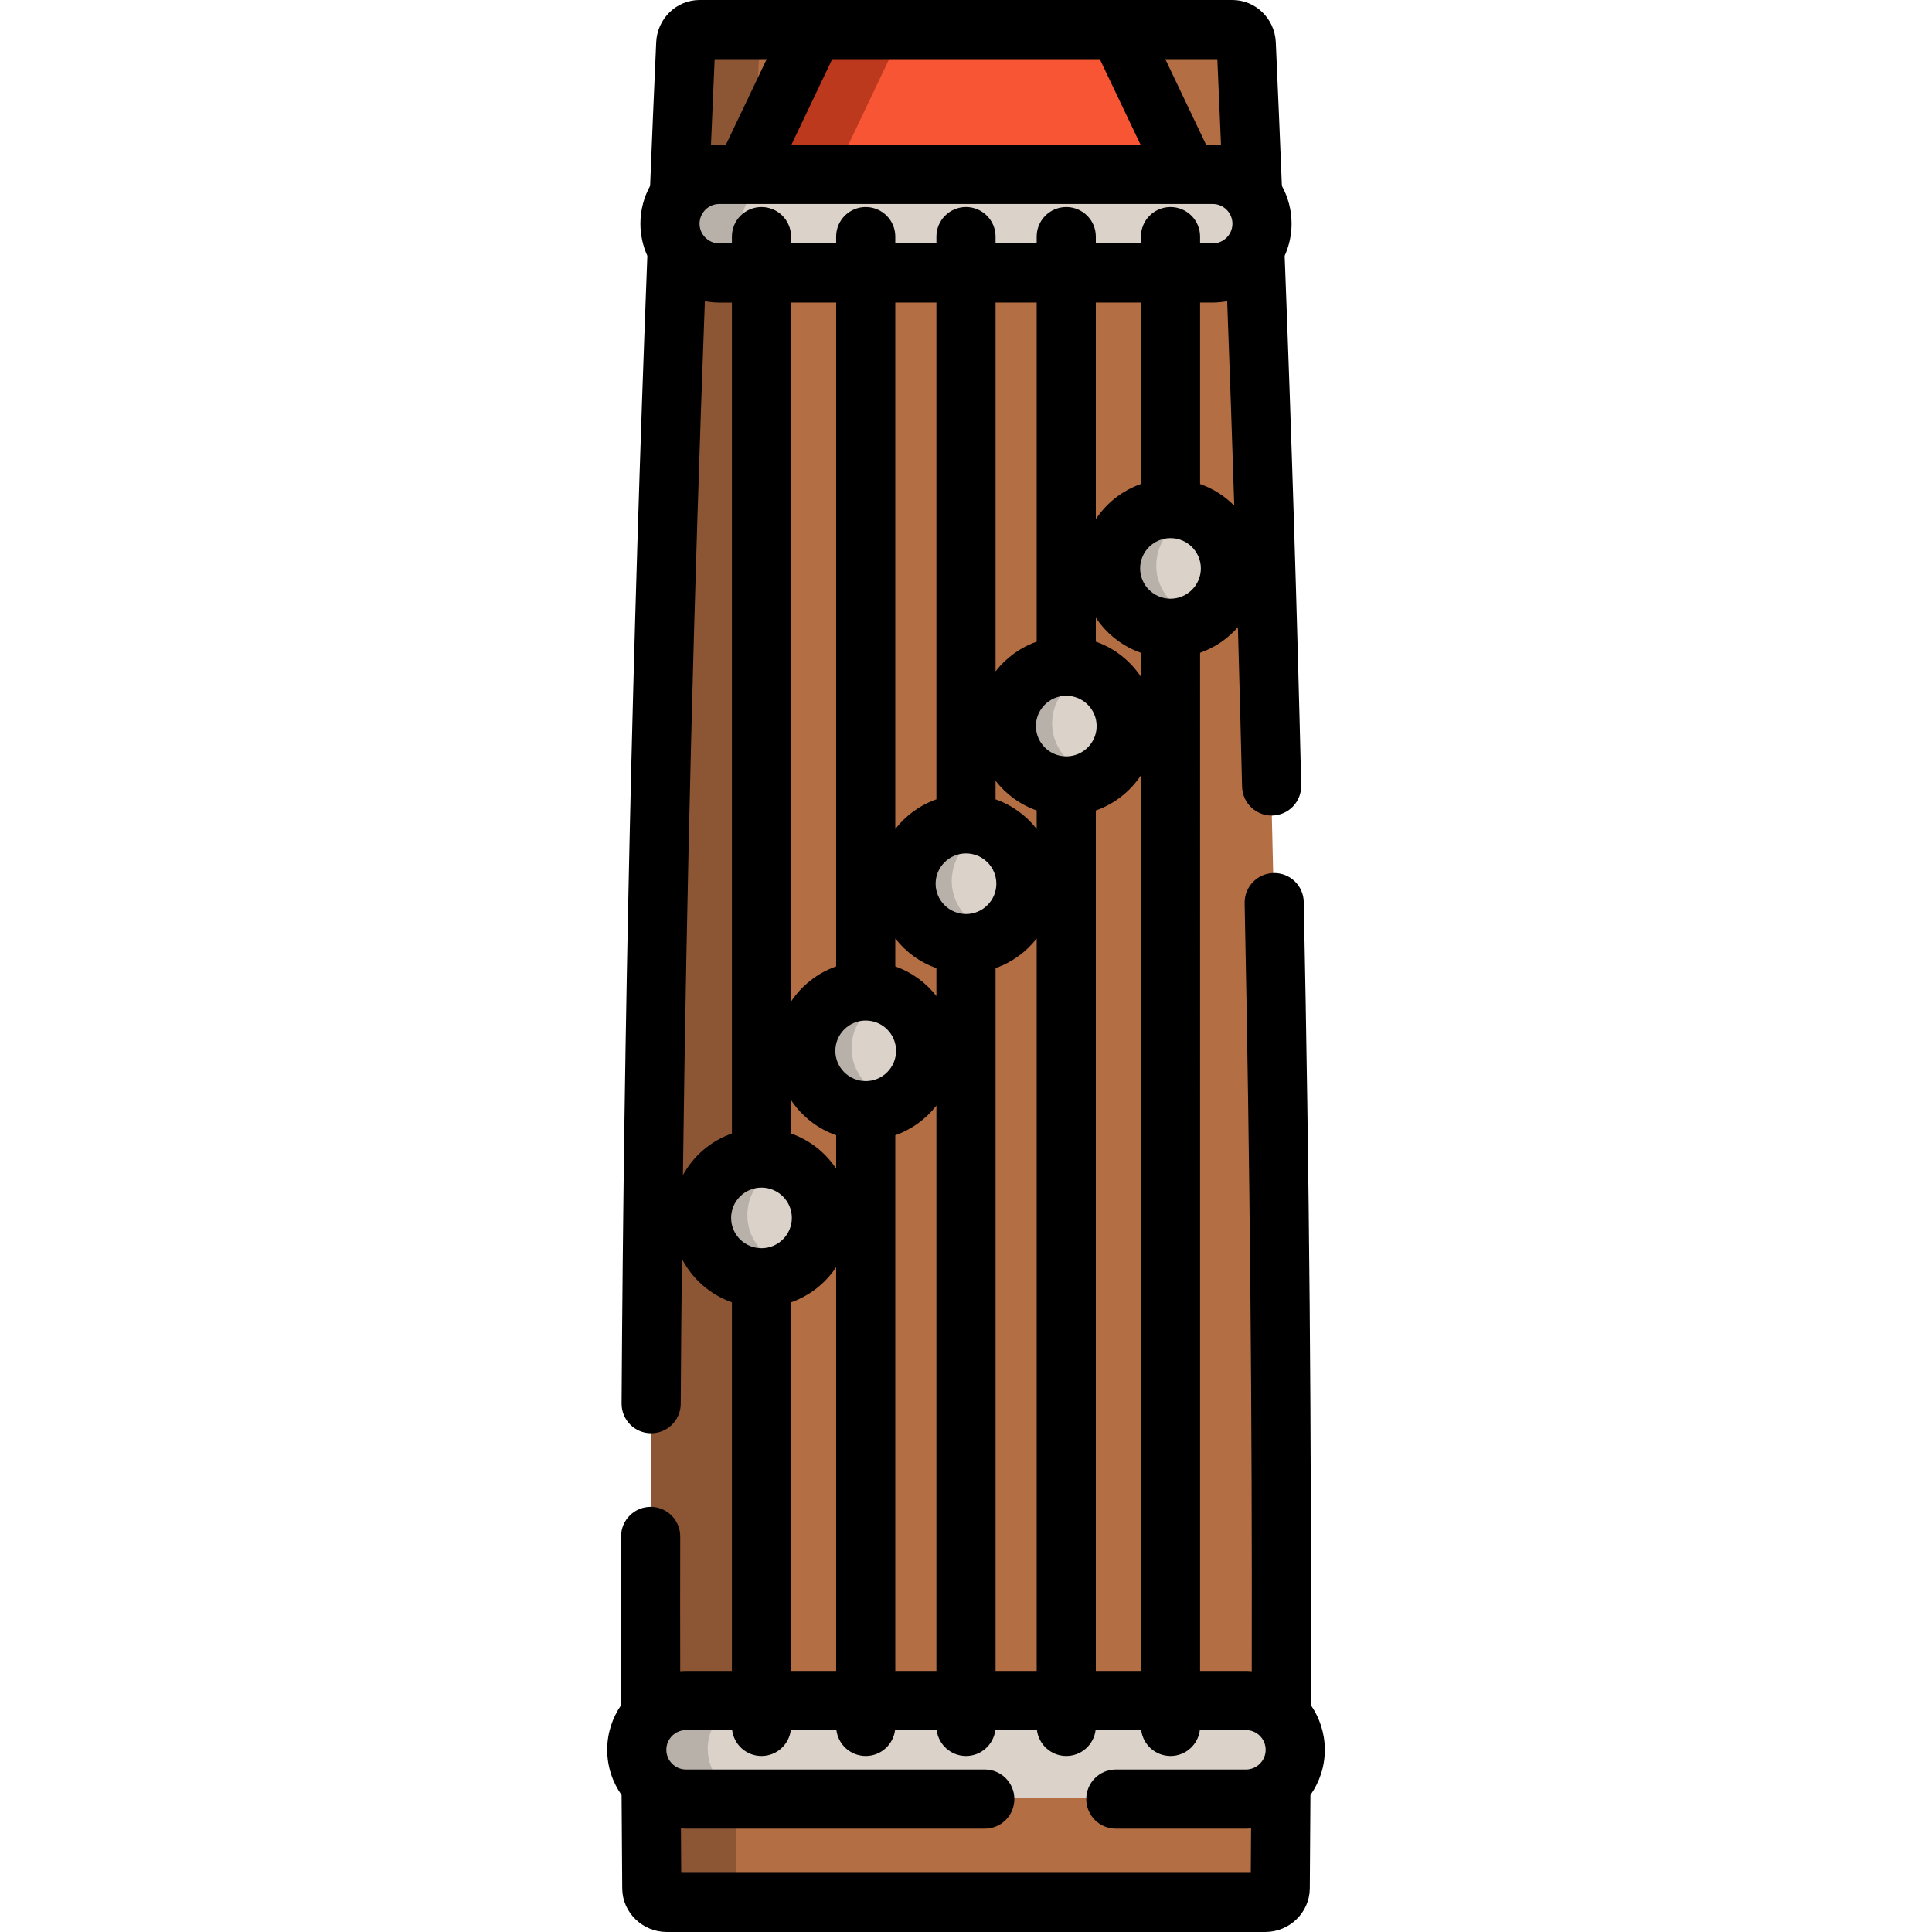
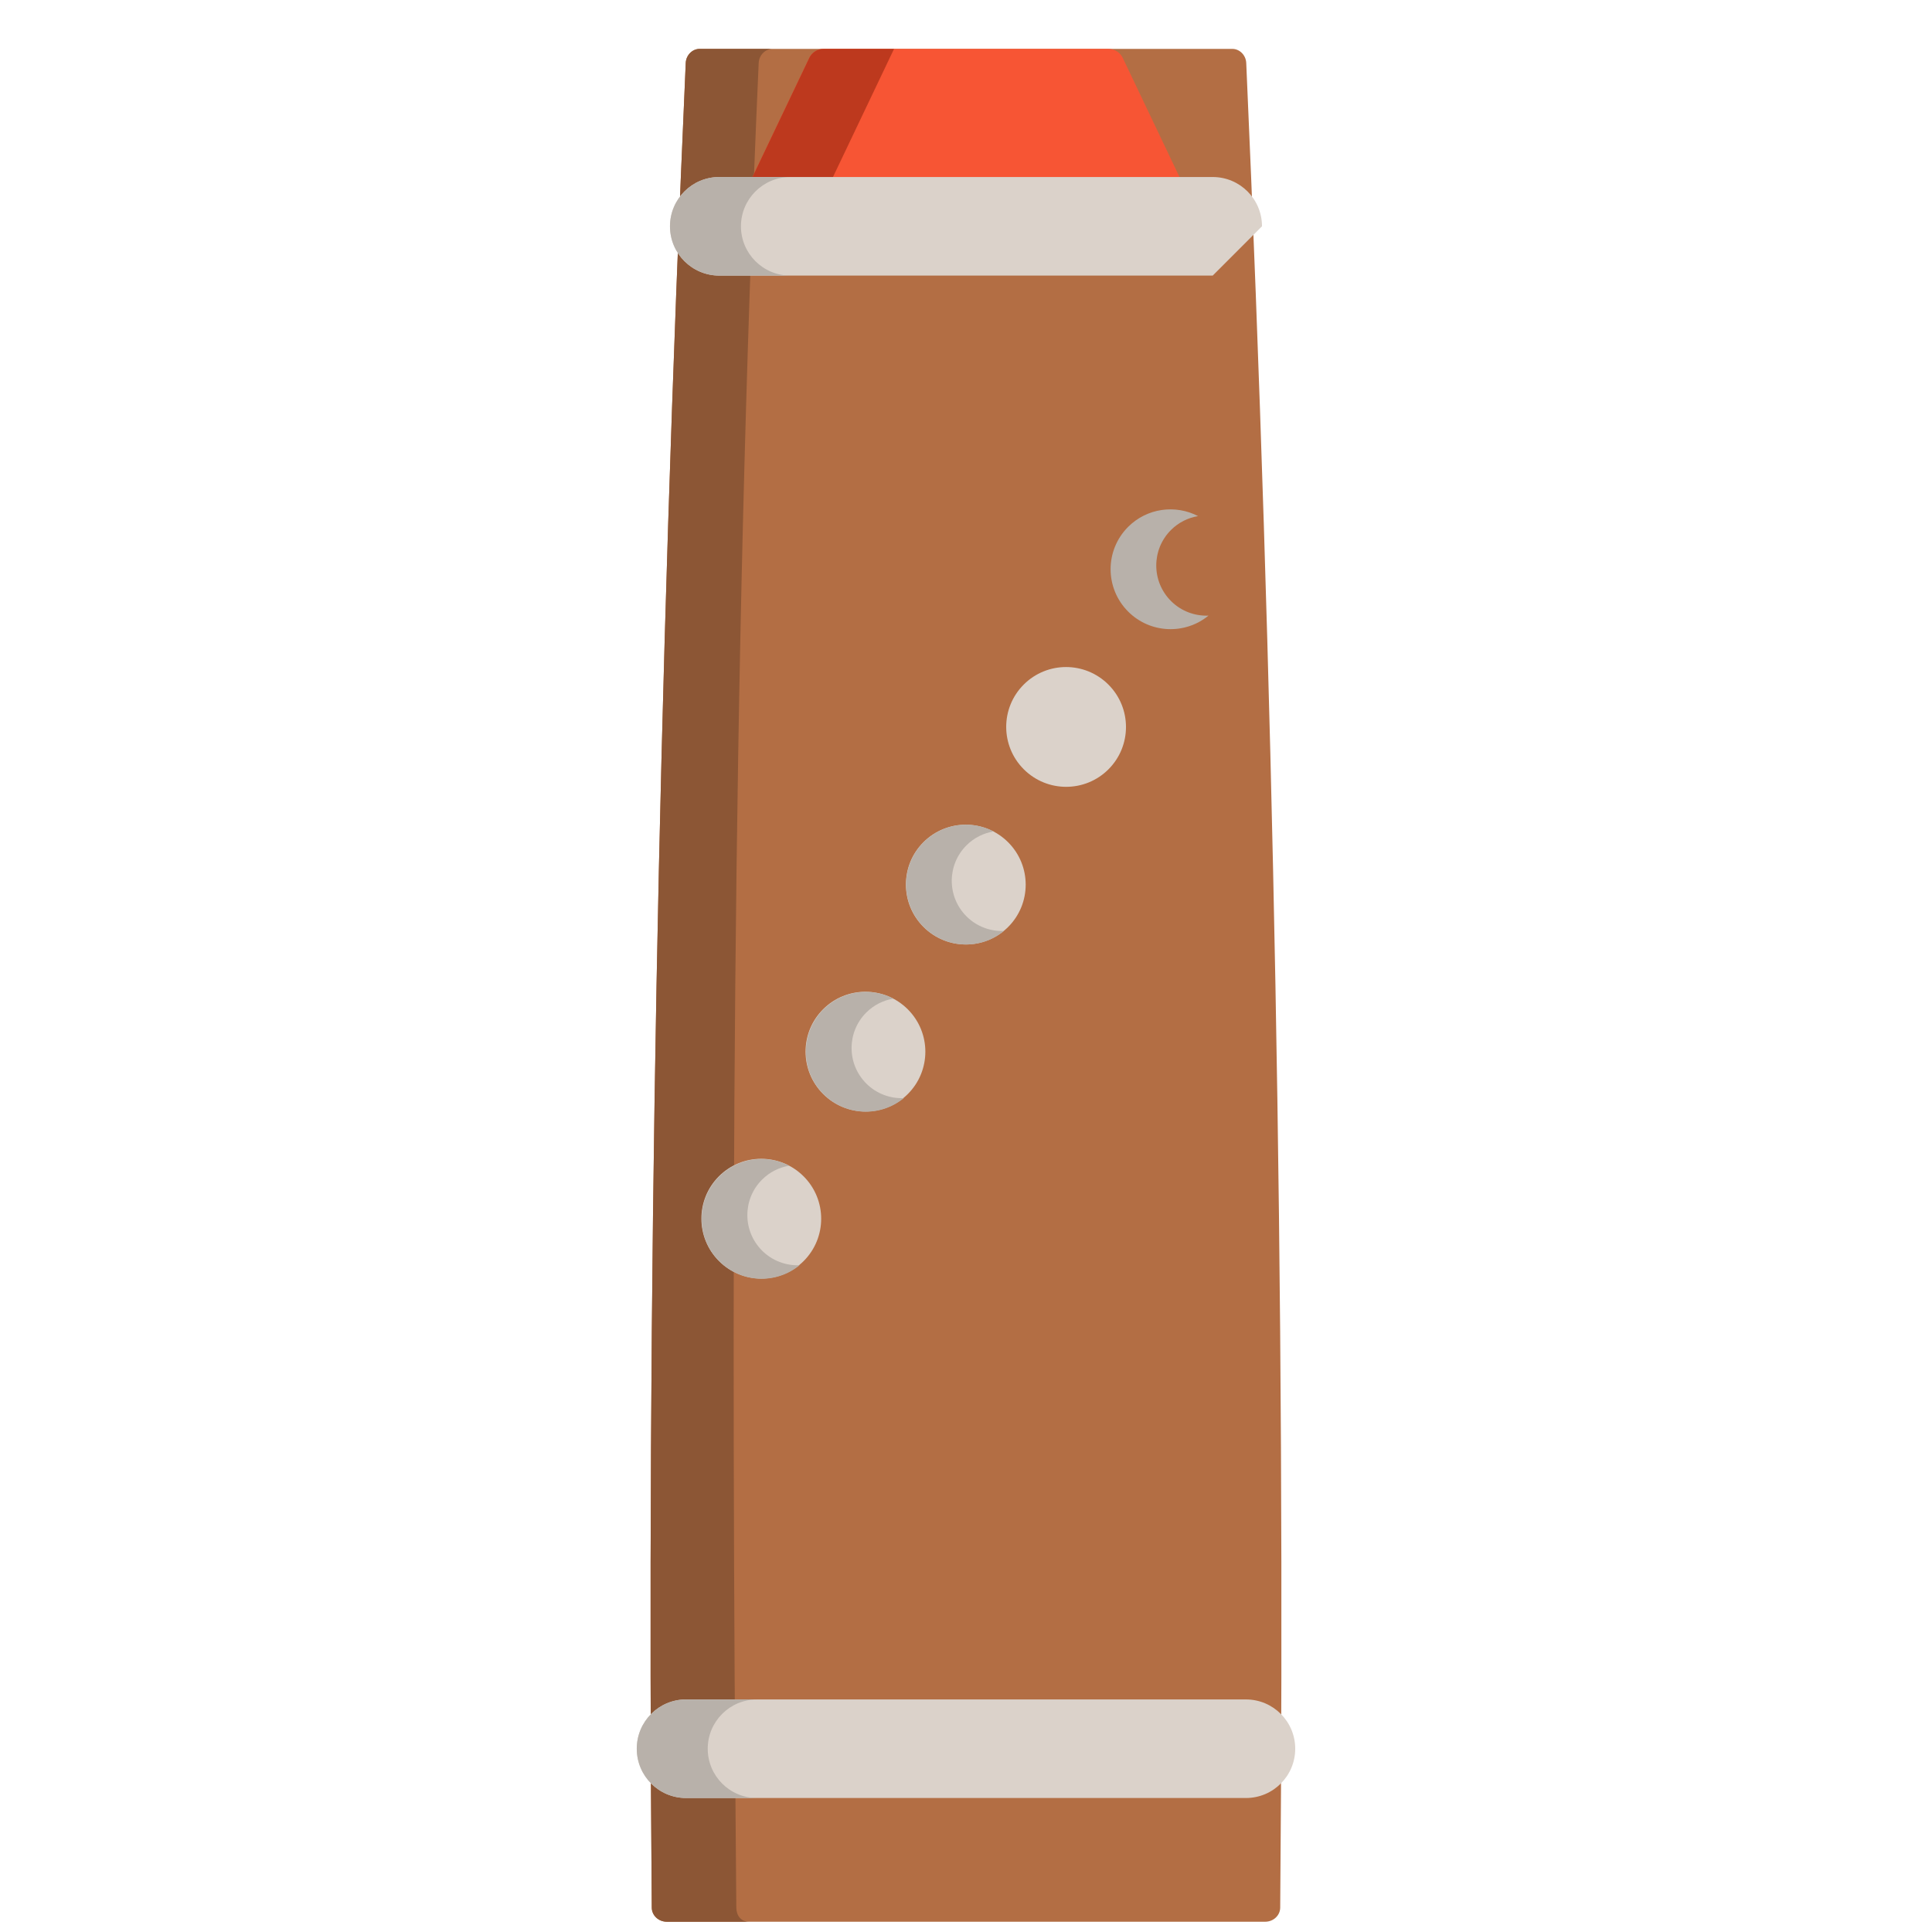
<svg xmlns="http://www.w3.org/2000/svg" height="800px" width="800px" version="1.1" id="Layer_1" viewBox="0 0 511.997 511.997" xml:space="preserve">
  <path style="fill:#B36E44;" d="M335.279,509.279c-52.855,0-105.71,0-158.564,0c-2.182,0-3.966-1.664-3.986-3.719  c-1.397-163.027,1.76-326.016,9.001-488.886c0.093-2.053,1.744-3.719,3.685-3.719c47.055-0.001,94.11-0.001,141.165,0  c1.942,0,3.592,1.666,3.685,3.719c7.241,162.87,10.398,325.859,9.001,488.886C339.245,507.613,337.461,509.279,335.279,509.279z" />
  <path style="fill:#8C5635;" d="M195.131,505.559c-1.397-163.027-1.313-326.017,5.928-488.886c0.093-2.053,1.744-3.719,3.685-3.719  c-6.444,0-12.887,0-19.331,0c-1.942,0-3.592,1.666-3.685,3.719c-7.241,162.87-10.398,325.859-9.001,488.886  c0.02,2.054,1.805,3.719,3.986,3.719c6.444,0,15.369,0,21.813,0C196.345,509.279,195.151,507.613,195.131,505.559z" />
  <path style="fill:#F75534;" d="M314.688,51.336H197.304v-0.01l17.161-35.988c0.694-1.454,2.161-2.38,3.773-2.38h75.526  c1.612,0,3.08,0.927,3.773,2.382L314.688,51.336z" />
  <path style="fill:#BD391E;" d="M236.927,12.957l-18.286,38.369h-21.337l17.161-35.988c0.694-1.454,2.161-2.38,3.773-2.38  C218.239,12.957,236.927,12.957,236.927,12.957z" />
-   <path style="fill:#DBD2CA;" d="M321.381,73.033H190.612c-7.213,0-13.061-5.847-13.061-13.061l0,0  c0-7.213,5.847-13.061,13.061-13.061H321.38c7.213,0,13.061,5.847,13.061,13.061l0,0C334.441,67.186,328.594,73.033,321.381,73.033z  " />
+   <path style="fill:#DBD2CA;" d="M321.381,73.033H190.612c-7.213,0-13.061-5.847-13.061-13.061l0,0  c0-7.213,5.847-13.061,13.061-13.061H321.38c7.213,0,13.061,5.847,13.061,13.061l0,0z  " />
  <path style="fill:#B8B1AA;" d="M196.359,59.973c0-7.213,5.847-13.061,13.061-13.061h-18.808c-7.214,0-13.061,5.848-13.061,13.061  s5.847,13.061,13.061,13.061h18.808C202.207,73.034,196.359,67.186,196.359,59.973z" />
  <g>
    <path style="fill:#DBD2CA;" d="M330.184,476.489H181.809c-7.213,0-13.061-5.847-13.061-13.061l0,0   c0-7.213,5.847-13.061,13.061-13.061h148.376c7.213,0,13.061,5.847,13.061,13.061l0,0   C343.245,470.642,337.398,476.489,330.184,476.489z" />
-     <ellipse transform="matrix(0.707 -0.707 0.707 0.707 -15.814 263.527)" style="fill:#DBD2CA;" cx="310.198" cy="150.853" rx="15.867" ry="15.882" />
    <ellipse transform="matrix(0.707 -0.707 0.707 0.707 -90.78 249.678)" style="fill:#DBD2CA;" cx="255.998" cy="234.42" rx="15.867" ry="15.882" />
    <ellipse transform="matrix(0.707 -0.707 0.707 0.707 -53.45 256.233)" style="fill:#DBD2CA;" cx="282.576" cy="192.636" rx="15.867" ry="15.882" />
    <ellipse transform="matrix(0.707 -0.707 0.707 0.707 -129.879 243.847)" style="fill:#DBD2CA;" cx="229.41" cy="278.701" rx="15.867" ry="15.882" />
    <ellipse transform="matrix(0.707 -0.707 0.707 0.707 -169.27 237.295)" style="fill:#DBD2CA;" cx="201.805" cy="322.975" rx="15.867" ry="15.882" />
  </g>
  <g>
    <path style="fill:#B8B1AA;" d="M310.319,159.27c-5.195-5.195-5.199-13.615-0.009-18.805c2.03-2.03,4.557-3.254,7.189-3.695   c-5.981-3.108-13.521-2.159-18.536,2.857c-6.196,6.196-6.191,16.248,0.011,22.451c5.826,5.826,15.049,6.183,21.281,1.067   C316.676,163.284,313.051,162.003,310.319,159.27z" />
-     <path style="fill:#B8B1AA;" d="M282.728,201.081c-5.195-5.195-5.199-13.615-0.009-18.805c2.03-2.03,4.557-3.254,7.189-3.695   c-5.981-3.108-13.521-2.159-18.536,2.857c-6.196,6.196-6.191,16.248,0.011,22.451c5.826,5.826,15.049,6.183,21.281,1.067   C289.085,205.096,285.46,203.814,282.728,201.081z" />
    <path style="fill:#B8B1AA;" d="M256.123,242.836c-5.195-5.195-5.199-13.615-0.009-18.805c2.03-2.03,4.557-3.254,7.189-3.695   c-5.981-3.108-13.521-2.159-18.536,2.857c-6.196,6.196-6.191,16.248,0.012,22.451c5.826,5.826,15.049,6.183,21.281,1.067   C262.481,246.851,258.856,245.569,256.123,242.836z" />
    <path style="fill:#B8B1AA;" d="M229.574,287.143c-5.195-5.195-5.199-13.615-0.009-18.805c2.03-2.03,4.557-3.254,7.189-3.695   c-5.981-3.108-13.521-2.159-18.536,2.857c-6.196,6.196-6.191,16.248,0.011,22.451c5.826,5.826,15.049,6.182,21.281,1.067   C235.932,291.158,232.307,289.877,229.574,287.143z" />
    <path style="fill:#B8B1AA;" d="M201.955,331.423c-5.195-5.195-5.199-13.615-0.009-18.805c2.03-2.03,4.557-3.254,7.189-3.695   c-5.981-3.108-13.521-2.159-18.536,2.857c-6.196,6.196-6.191,16.248,0.011,22.451c5.826,5.826,15.049,6.183,21.281,1.067   C208.314,335.437,204.689,334.155,201.955,331.423z" />
    <path style="fill:#B8B1AA;" d="M187.556,463.428c0-7.213,5.847-13.061,13.061-13.061h-18.808c-7.214,0-13.061,5.848-13.061,13.061   s5.847,13.061,13.061,13.061h18.808C193.403,476.489,187.556,470.642,187.556,463.428z" />
  </g>
-   <path d="M347.378,451.862c0.223-69.932-0.403-141.516-1.867-212.826c-0.089-4.327-3.635-7.757-7.996-7.674  c-4.327,0.089-7.763,3.669-7.674,7.996c1.398,68.162,2.024,136.56,1.881,203.534c-0.51-0.038-1.019-0.078-1.538-0.078h-12.152  V172.997c3.909-1.373,7.35-3.741,10.023-6.799c0.402,14.17,0.774,28.279,1.107,42.278c0.102,4.263,3.59,7.65,7.83,7.65  c0.064,0,0.128-0.001,0.191-0.002c4.327-0.103,7.751-3.694,7.648-8.022c-1.095-46.069-2.574-93.261-4.389-140.303  c1.169-2.606,1.835-5.485,1.835-8.521c0-3.631-0.934-7.047-2.569-10.026c-0.507-12.639-1.048-25.424-1.611-38.056  C337.809,4.918,332.749,0,326.579,0h-30.172h-80.809h-30.184c-6.17,0-11.23,4.918-11.518,11.208  c-0.566,12.7-1.107,25.484-1.611,38.046c-1.636,2.979-2.57,6.395-2.57,10.026c0,3.039,0.667,5.919,1.838,8.526  c-3.934,101.823-6.233,204.138-6.827,304.142c-0.025,4.329,3.462,7.859,7.791,7.884c0.016,0,0.031,0,0.047,0  c4.306,0,7.81-3.478,7.836-7.79c0.076-12.783,0.181-25.606,0.312-38.46c2.763,5.352,7.501,9.522,13.25,11.541v97.692h-12.152  c-0.521,0-1.033,0.041-1.545,0.078c-0.024-11.886-0.024-23.852,0-35.713c0.008-4.328-3.493-7.844-7.821-7.852  c-0.005,0-0.01,0-0.016,0c-4.321,0-7.827,3.499-7.837,7.821c-0.029,14.869-0.02,29.901,0.024,44.714  c-2.329,3.37-3.702,7.449-3.702,11.847c0,4.463,1.419,8.595,3.812,11.993c0.042,8.27,0.094,16.541,0.17,24.817  c0.065,6.329,5.366,11.476,11.818,11.476h158.574c6.451,0,11.752-5.148,11.819-11.486c0.074-8.269,0.127-16.54,0.169-24.809  c2.393-3.398,3.812-7.531,3.812-11.994C351.082,459.313,349.709,455.233,347.378,451.862z M290.405,442.814v-228.03  c4.929-1.728,9.117-5.036,11.954-9.317v237.348H290.405z M263.833,442.814V256.565c4.35-1.526,8.122-4.285,10.898-7.856v194.104  H263.833z M237.261,442.814v-141.97c4.351-1.528,8.123-4.288,10.898-7.862v149.833h-10.898V442.814z M201.798,54.857  c-4.328,0-7.837,3.508-7.837,7.837v1.809h-3.349c-2.881,0-5.224-2.344-5.224-5.224s2.344-5.224,5.224-5.224H321.38  c2.881,0,5.224,2.344,5.224,5.224s-2.344,5.224-5.224,5.224h-3.348v-1.809c0-4.329-3.508-7.837-7.837-7.837  s-7.837,3.508-7.837,7.837v1.809h-11.954v-1.809c0-4.329-3.508-7.837-7.837-7.837c-4.329,0-7.837,3.508-7.837,7.837v1.809h-10.898  v-1.809c0-4.329-3.508-7.837-7.837-7.837c-4.328,0-7.837,3.508-7.837,7.837v1.809h-10.898v-1.809c0-4.329-3.509-7.837-7.837-7.837  c-4.328,0-7.837,3.508-7.837,7.837v1.809h-11.954v-1.809C209.634,58.365,206.125,54.857,201.798,54.857z M302.358,128.261  c-4.929,1.728-9.117,5.037-11.954,9.317V80.176h11.954V128.261z M302.358,179.362c-2.837-4.281-7.026-7.589-11.954-9.317v-6.363  c2.837,4.282,7.026,7.59,11.954,9.318V179.362z M274.731,219.687c-2.776-3.571-6.548-6.33-10.898-7.857v-4.91  c2.775,3.573,6.547,6.333,10.898,7.861V219.687z M248.16,263.972c-2.775-3.574-6.547-6.334-10.898-7.861v-7.401  c2.776,3.571,6.548,6.33,10.898,7.857V263.972z M229.419,286.507c-4.437,0-8.046-3.602-8.046-8.031c0-4.415,3.589-8.007,8.008-8.028  c0.015,0,0.028,0.002,0.043,0.002c0.013,0,0.025-0.002,0.038-0.002c4.417,0.023,8.003,3.614,8.003,8.028  C237.465,282.905,233.856,286.507,229.419,286.507z M274.731,170.049c-4.35,1.528-8.122,4.288-10.898,7.861V80.176h10.898V170.049z   M248.16,211.83c-4.35,1.527-8.122,4.285-10.898,7.858V80.176h10.898V211.83z M255.996,242.227c-4.437,0-8.046-3.602-8.046-8.03  c0-4.425,3.604-8.025,8.036-8.03c0.003,0,0.006,0,0.01,0c0.004,0,0.006,0,0.01,0c4.432,0.005,8.036,3.605,8.036,8.03  C264.042,238.625,260.433,242.227,255.996,242.227z M282.581,200.444c-0.004,0-0.008,0-0.013,0c-0.002,0-0.005,0-0.007,0  c-4.43-0.007-8.033-3.606-8.033-8.029c0-4.427,3.609-8.03,8.046-8.03c4.437,0,8.046,3.602,8.046,8.03  C290.619,196.839,287.014,200.44,282.581,200.444z M221.588,80.176v175.931c-4.928,1.728-9.117,5.036-11.954,9.317V80.176H221.588z   M209.634,291.53c2.837,4.281,7.026,7.589,11.954,9.317v8.859c-2.837-4.281-7.025-7.589-11.954-9.317V291.53z M310.234,158.659  c-0.013,0-0.025-0.002-0.039-0.002c-0.015,0-0.028,0.002-0.043,0.002c-4.419-0.021-8.007-3.613-8.007-8.029  c0-4.427,3.609-8.03,8.046-8.03c4.437,0,8.046,3.602,8.046,8.03C318.237,155.045,314.651,158.635,310.234,158.659z M318.032,128.264  V80.176h3.348c1.31,0,2.588-0.136,3.833-0.369c0.676,18.088,1.302,36.18,1.875,54.208  C324.573,131.462,321.484,129.476,318.032,128.264z M323.579,38.499c-0.723-0.076-1.457-0.118-2.2-0.118h-1.743L308.82,15.673  h13.786C322.941,23.259,323.264,30.884,323.579,38.499z M291.459,15.673l10.817,22.705H209.72l10.823-22.705H291.459z   M203.18,15.673L192.357,38.38h-1.744c-0.744,0-1.477,0.043-2.202,0.118c0.315-7.588,0.641-15.217,0.976-22.826h13.793V15.673z   M180.982,311.409c0.971-76.608,2.916-154.203,5.812-231.597c1.24,0.23,2.513,0.366,3.818,0.366h3.349V300.39  C188.399,302.342,183.778,306.307,180.982,311.409z M201.801,314.726c4.437,0,8.046,3.602,8.046,8.03c0,4.421-3.6,8.019-8.028,8.029  c-0.007,0-0.015-0.001-0.022-0.001c-0.006,0-0.013,0.001-0.019,0.001c-4.427-0.013-8.024-3.608-8.024-8.029  C193.755,318.328,197.364,314.726,201.801,314.726z M209.634,345.125c4.929-1.728,9.117-5.037,11.954-9.317v107.007h-11.954V345.125  z M180.53,496.327c-0.033-3.929-0.051-7.858-0.076-11.786c0.45,0.029,0.898,0.069,1.355,0.069h79.168  c4.329,0,7.837-3.508,7.837-7.837s-3.508-7.837-7.837-7.837h-79.168c-2.881,0-5.224-2.344-5.224-5.224  c0-2.881,2.344-5.223,5.224-5.223h12.218c0.478,3.87,3.771,6.868,7.771,6.868c4,0,7.292-2.998,7.771-6.868h12.085  c0.478,3.87,3.771,6.868,7.771,6.868c4,0,7.292-2.998,7.771-6.868h11.03c0.478,3.87,3.771,6.868,7.771,6.868  c4,0,7.292-2.998,7.771-6.868h11.03c0.478,3.87,3.771,6.868,7.771,6.868s7.292-2.998,7.771-6.868h12.086  c0.478,3.87,3.771,6.868,7.771,6.868s7.292-2.998,7.771-6.868h12.217c2.881,0,5.224,2.344,5.224,5.224s-2.344,5.223-5.224,5.223  h-34.482c-4.329,0-7.837,3.508-7.837,7.837s3.508,7.837,7.837,7.837h34.482c0.458,0,0.906-0.04,1.356-0.069  c-0.025,3.929-0.044,7.86-0.076,11.786H180.53z" />
</svg>